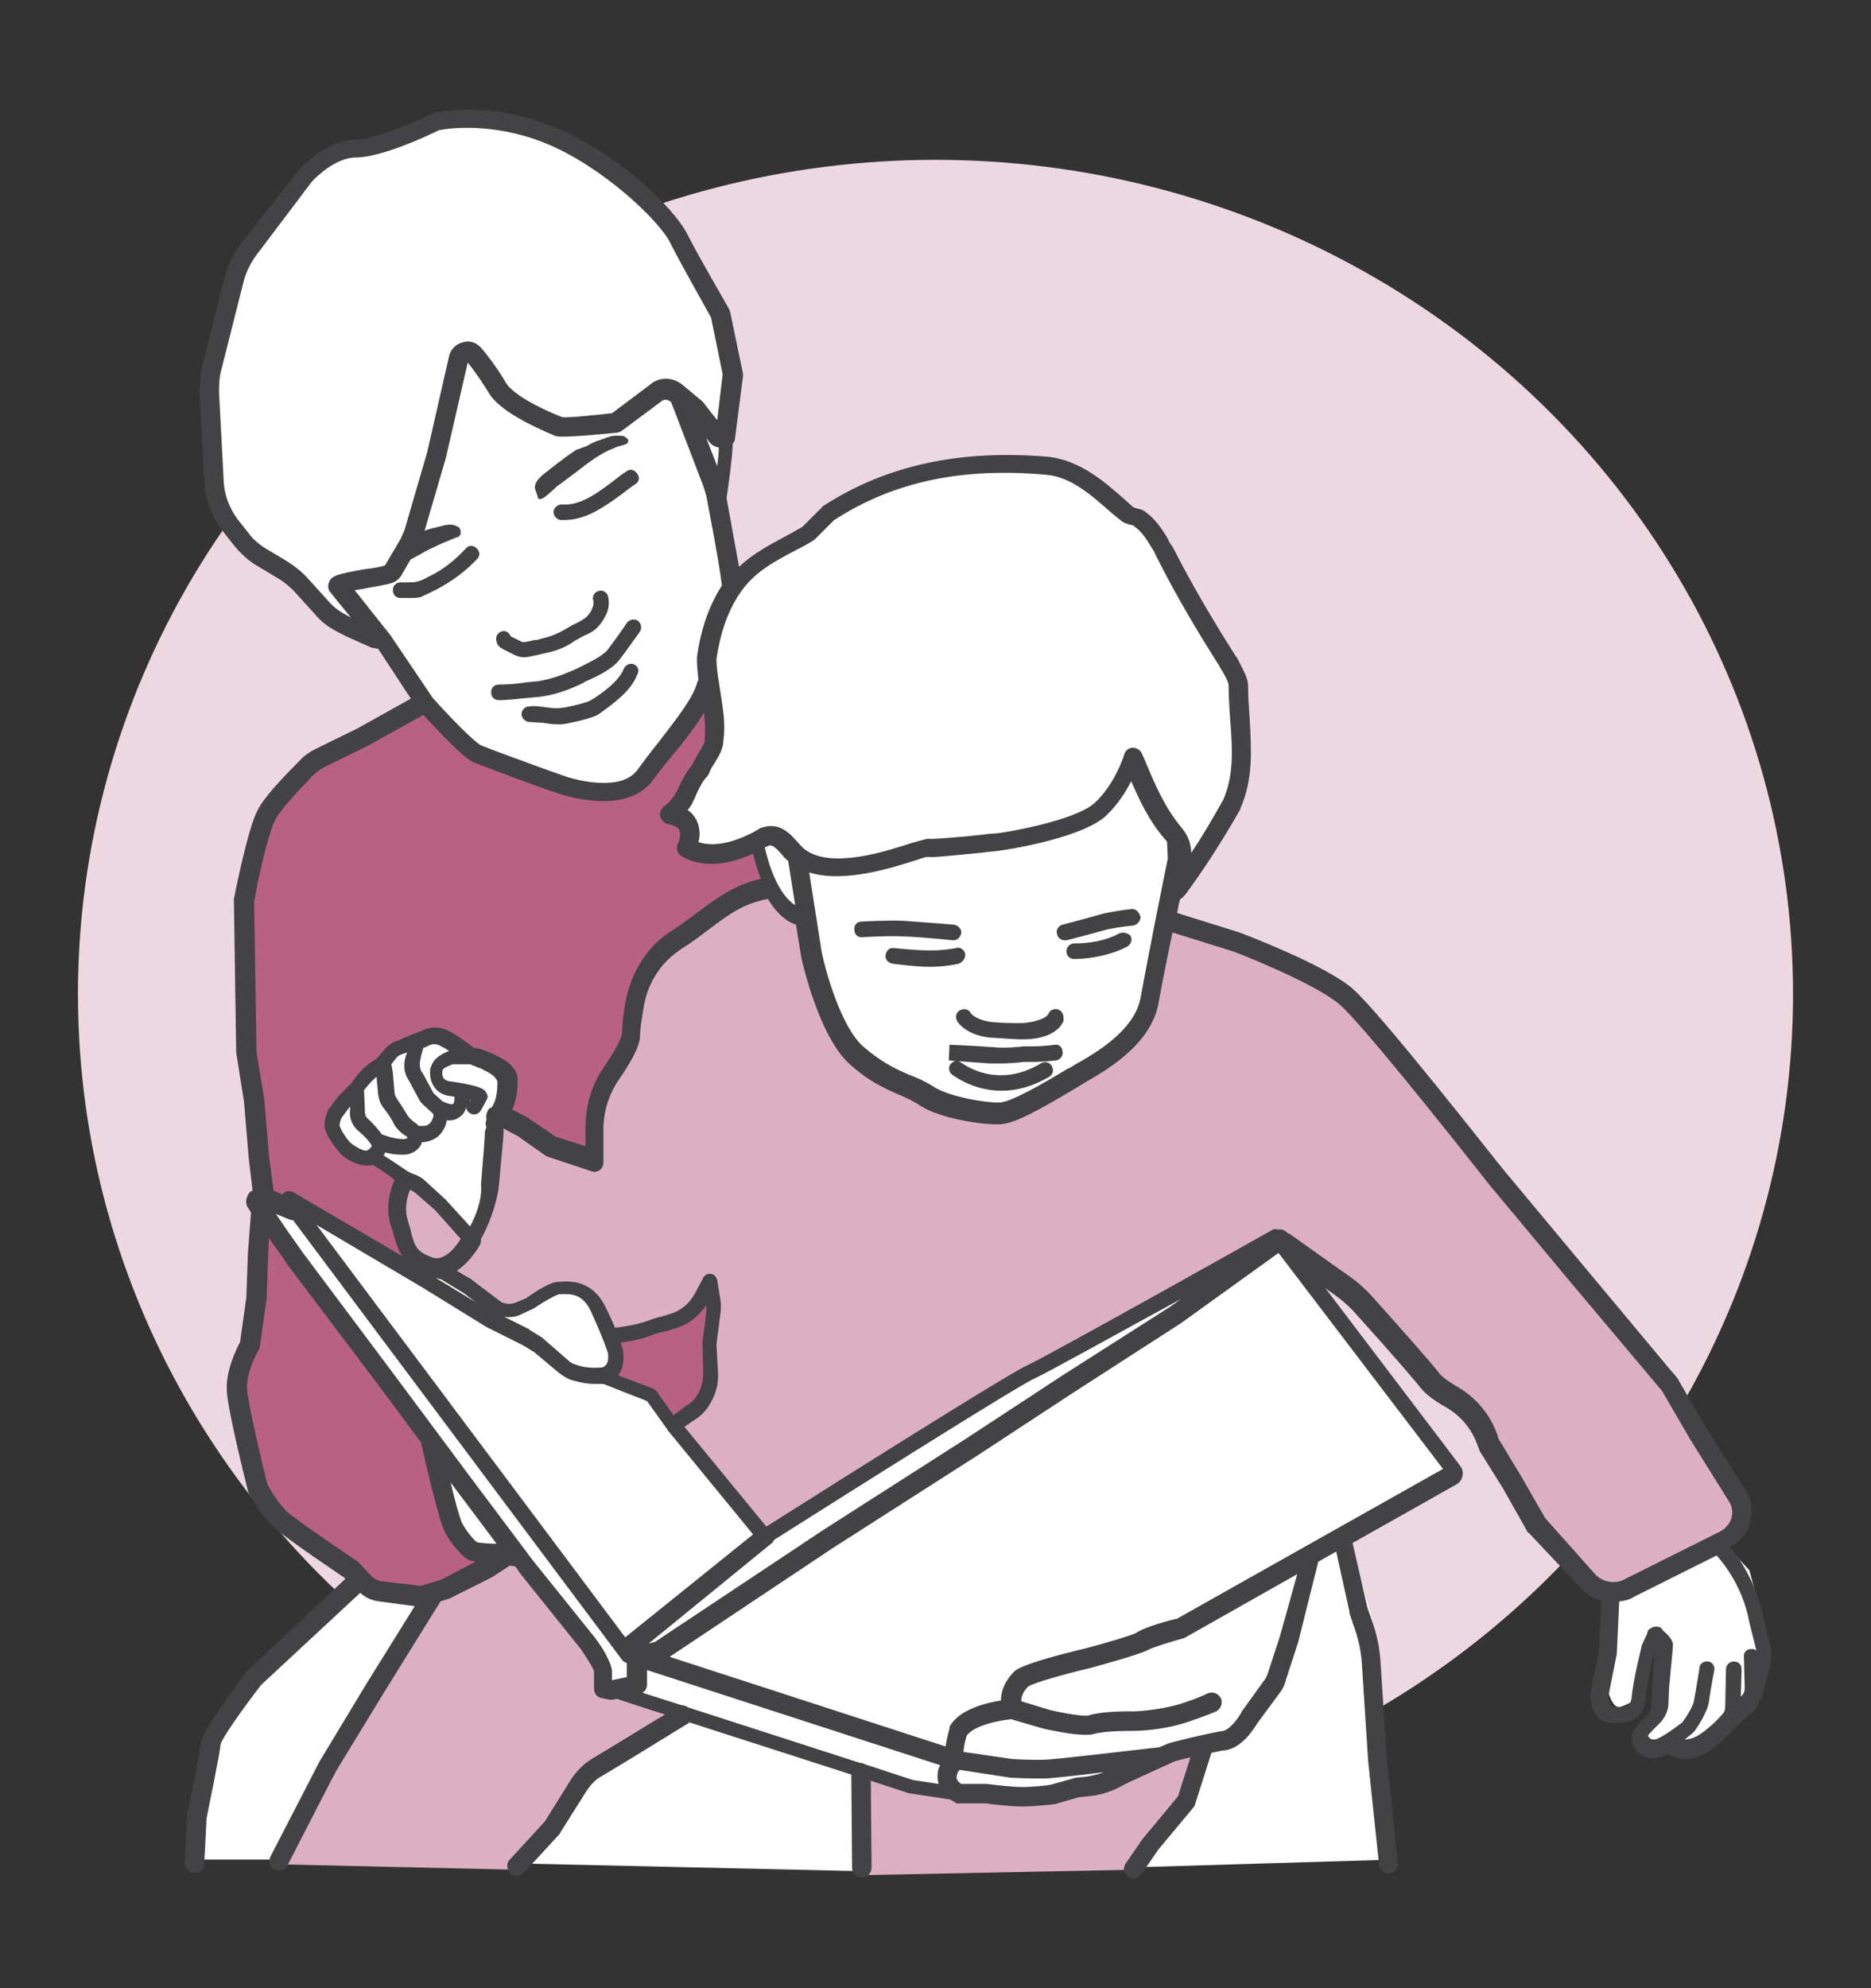
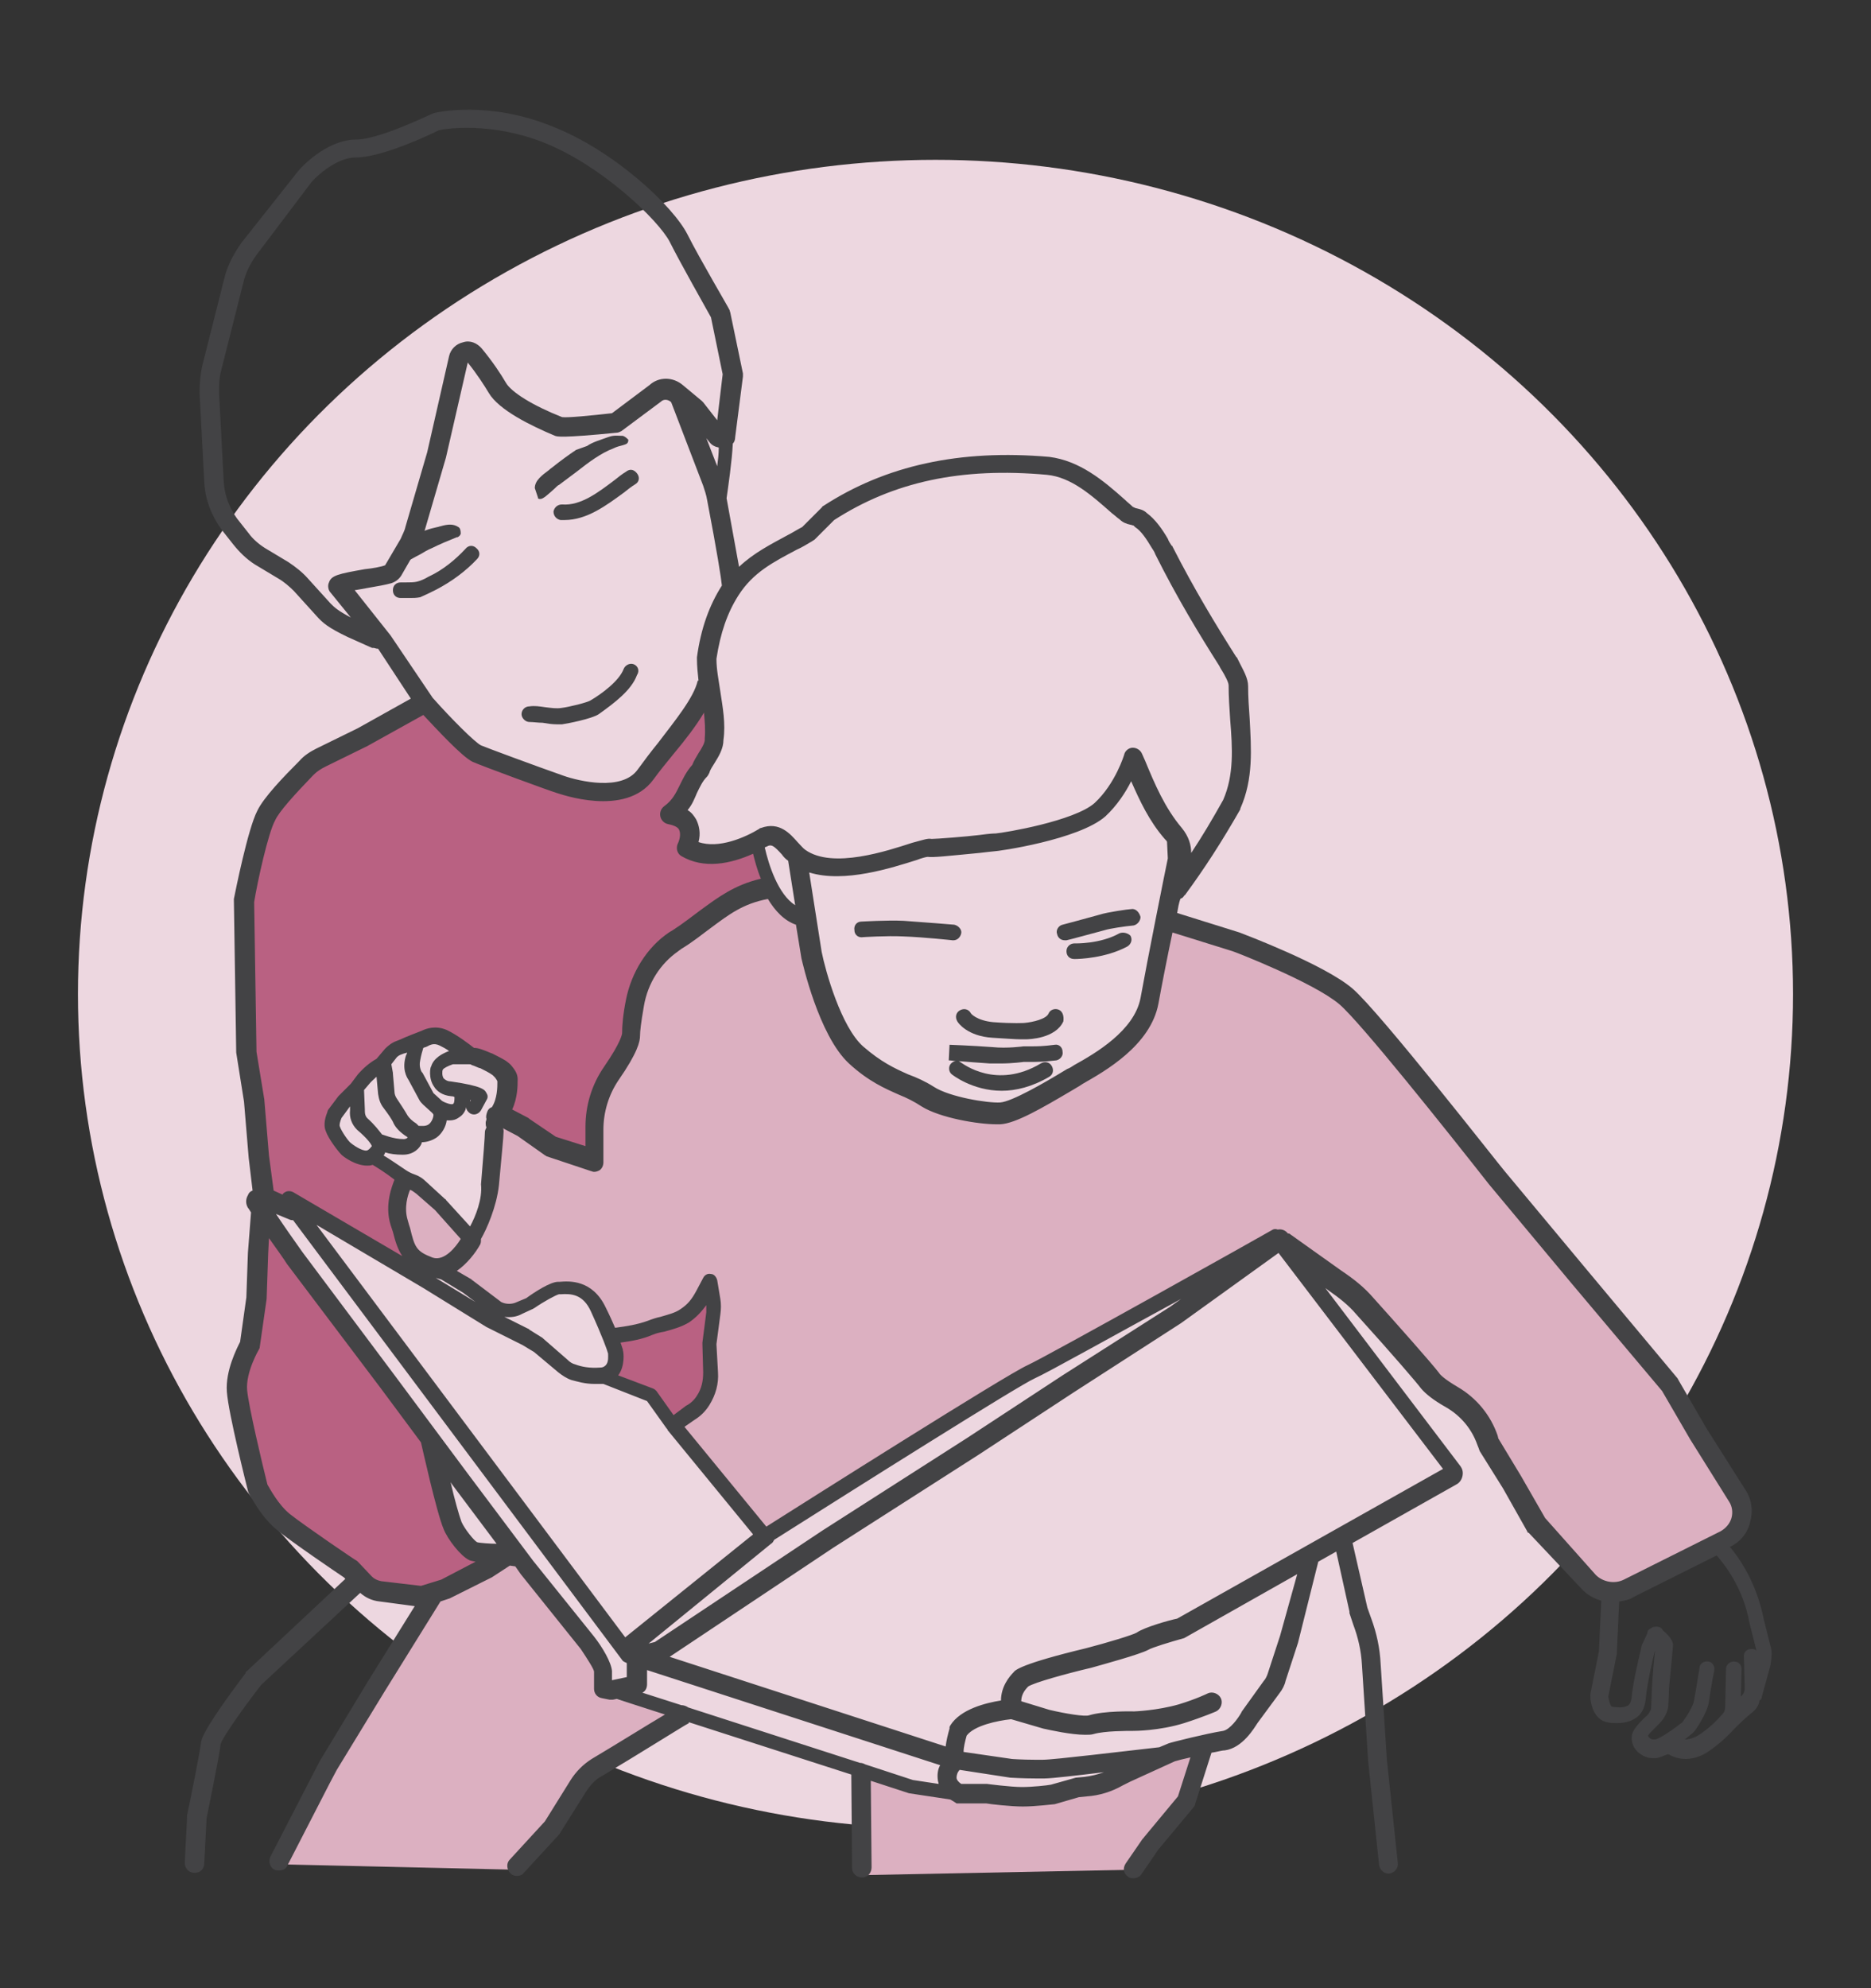
<svg xmlns="http://www.w3.org/2000/svg" version="1.1" x="0px" y="0px" width="240px" height="255px" viewBox="0 0 240 255" style="enable-background:new 0 0 240 255;" xml:space="preserve">
  <rect x="0" y="0" width="240" height="255" fill="#333333" stroke="none" />
  <style type="text/css">
	.st0{fill:#EDD7E0;}
	.st1{fill:#FFFFFF;}
	.st2{opacity:0.6;fill:#A6D0AB;}
	.st3{fill:#A73A64;}
	.st4{fill:#DCB0C1;}
	.st5{fill:#434345;}
	.st6{fill:none;stroke:#434345;stroke-width:2.314;stroke-linecap:round;stroke-linejoin:round;stroke-miterlimit:10;}
	.st7{fill:#B96182;}
	.st8{fill:#FFFFFF;stroke:#FFFFFF;stroke-width:1.176;stroke-miterlimit:10;}
	.st9{fill:#A73A64;stroke:#A73A64;stroke-width:1.176;stroke-linejoin:round;stroke-miterlimit:10;}
	.st10{fill:#434345;stroke:#434345;stroke-width:1.176;stroke-linejoin:round;stroke-miterlimit:10;}
	.st11{fill:#A73A64;stroke:#A73A64;stroke-width:1.176;stroke-miterlimit:10;}
	.st12{fill:#434345;stroke:#434345;stroke-width:1.176;stroke-miterlimit:10;}
	.st13{fill:#CA88A1;}
	.st14{fill:#5F9E6C;}
	.st15{fill:none;stroke:#434345;stroke-width:2.06;stroke-linecap:round;stroke-miterlimit:10;}
	.st16{fill:none;stroke:#434345;stroke-width:1.545;stroke-linecap:round;stroke-linejoin:round;stroke-miterlimit:10;}
	.st17{fill:none;stroke:#434345;stroke-width:2.06;stroke-linecap:round;stroke-linejoin:round;stroke-miterlimit:10;}
	.st18{fill:none;stroke:#434345;stroke-width:1.545;stroke-linecap:round;stroke-miterlimit:10;}
	.st19{fill:none;stroke:#434345;stroke-width:2.575;stroke-linecap:round;stroke-miterlimit:10;}
	.st20{fill:#434345;stroke:#434345;stroke-width:0.258;stroke-miterlimit:10;}
	.st21{fill:none;stroke:#434345;stroke-width:3;stroke-miterlimit:10;}
	.st22{fill:none;stroke:#434345;stroke-width:3;stroke-linecap:round;stroke-linejoin:round;stroke-miterlimit:10;}
	.st23{fill:none;stroke:#434345;stroke-width:2.418;stroke-linecap:round;stroke-linejoin:round;stroke-miterlimit:10;}
	.st24{fill:#BC7597;}
	.st25{clip-path:url(#SVGID_2_);fill:none;}
	.st26{clip-path:url(#SVGID_2_);fill:#FFFFFF;}
	.st27{clip-path:url(#SVGID_2_);}
	.st28{clip-path:url(#SVGID_2_);fill:#B96182;}
	
		.st29{clip-path:url(#SVGID_2_);fill:none;stroke:#434345;stroke-width:2.902;stroke-linecap:round;stroke-linejoin:round;stroke-miterlimit:10;}
	.st30{clip-path:url(#SVGID_2_);fill:none;stroke:#434345;stroke-width:1.524;stroke-miterlimit:10;}
	
		.st31{clip-path:url(#SVGID_2_);fill:none;stroke:#434345;stroke-width:1.935;stroke-linecap:round;stroke-linejoin:round;stroke-miterlimit:10;}
	.st32{clip-path:url(#SVGID_2_);fill:#434345;}
	.st33{clip-path:url(#SVGID_2_);fill:none;stroke:#434345;stroke-width:2.902;stroke-miterlimit:10;}
	
		.st34{clip-path:url(#SVGID_2_);fill:none;stroke:#434345;stroke-width:1.524;stroke-linecap:round;stroke-linejoin:round;stroke-miterlimit:10;}
	.st35{fill:none;stroke:#434345;stroke-width:2.742;stroke-linecap:round;stroke-linejoin:round;stroke-miterlimit:10;}
	.st36{fill:#414143;}
	.st37{fill:none;stroke:#434345;stroke-width:2;stroke-linecap:round;stroke-linejoin:round;stroke-miterlimit:10;}
	.st38{fill:none;stroke:#434345;stroke-width:2.5;stroke-linecap:round;stroke-linejoin:round;stroke-miterlimit:10;}
	.st39{fill:#434345;stroke:#434344;stroke-miterlimit:10;}
	.st40{fill:none;stroke:#434345;stroke-width:2.5;stroke-miterlimit:10;}
	.st41{fill:none;stroke:#434345;stroke-width:1.4;stroke-miterlimit:10;}
	.st42{fill:#434345;stroke:#434345;stroke-miterlimit:10;}
	.st43{fill:none;stroke:#434344;stroke-width:2.5;stroke-linecap:round;stroke-linejoin:round;stroke-miterlimit:10;}
	.st44{fill:#434344;stroke:#434344;stroke-width:2;stroke-linecap:round;stroke-linejoin:round;stroke-miterlimit:10;}
	.st45{fill:#434344;}
	.st46{fill:#434345;stroke:#434345;stroke-width:0.765;stroke-miterlimit:10;}
	.st47{fill:none;stroke:#434345;stroke-width:2;stroke-linecap:round;stroke-miterlimit:10;}
	.st48{fill:none;stroke:#434345;stroke-width:2.5;stroke-linecap:round;stroke-miterlimit:10;}
	.st49{fill:none;stroke:#434345;stroke-width:1.912;stroke-linecap:round;stroke-linejoin:round;stroke-miterlimit:10;}
	.st50{fill:none;stroke:#434345;stroke-width:3;stroke-linecap:round;stroke-miterlimit:10;}
	.st51{fill:#434345;stroke:#434345;stroke-width:0.765;stroke-linecap:round;stroke-linejoin:round;stroke-miterlimit:10;}
	.st52{clip-path:url(#SVGID_4_);fill:#EDD7E0;}
	.st53{clip-path:url(#SVGID_4_);fill:#FFFFFF;}
	.st54{clip-path:url(#SVGID_4_);fill:#A73A64;}
	.st55{clip-path:url(#SVGID_4_);fill:#B96182;}
	.st56{clip-path:url(#SVGID_4_);fill:#DCB0C1;}
	.st57{clip-path:url(#SVGID_4_);}
	.st58{fill:#4D4D4D;}
	.st59{clip-path:url(#SVGID_4_);fill:#4D4D4D;}
	
		.st60{clip-path:url(#SVGID_4_);fill:none;stroke:#4D4D4D;stroke-width:2.5;stroke-linecap:round;stroke-linejoin:round;stroke-miterlimit:10;}
	.st61{clip-path:url(#SVGID_6_);fill:#EDD7E0;}
	.st62{clip-path:url(#SVGID_6_);fill:#FFFFFF;}
	.st63{clip-path:url(#SVGID_6_);fill:#DCB0C1;}
	.st64{clip-path:url(#SVGID_6_);}
	.st65{fill:#8CC63F;}
	.st66{fill:none;stroke:#434345;stroke-width:1.129;stroke-linecap:round;stroke-linejoin:round;stroke-miterlimit:10;}
	.st67{fill:#434345;stroke:#434345;stroke-width:0.753;stroke-linecap:round;stroke-linejoin:round;stroke-miterlimit:10;}
	.st68{fill:#434345;stroke:#434345;stroke-width:2;stroke-linecap:round;stroke-linejoin:round;stroke-miterlimit:10;}
</style>
  <g id="Lager_1">
</g>
  <g id="Lager_3">
    <ellipse class="st0" cx="120" cy="127.5" rx="110" ry="107" />
  </g>
  <g id="Lager_4">
</g>
  <g id="Lager_2">
</g>
  <g id="Lager_6">
</g>
  <g id="Lager_7">
</g>
  <g id="Lager_8">
-     <path class="st1" d="M44.7,18.7l-4.8,3.1l-5.3,7.8l-3.6,4.1L27.5,48l0.2,10.2l0.5,5.6l4.6,5.8l4.1,2.9l4.8,5.6l6.5,3.4l4.8,6.1   l1.2,2.9l-13.6,6.5l-6.1,6.5l-2.9,9l0.2,9.2L32,133.3l1,6.5l0.8,14.1l-1.3,16.8l-1.3,4.5c0,0,0,5-0.2,5.5   c-0.2,0.5,2.3,10.2,2.3,10.2s3.1,3.9,4.5,4.8c1.5,1,8.1,6,8.1,6l-0.8,1.6L32,215.6l-4.7,7.1l-2.1,11.6v4.2h10.7l30.5,0.5l44.4,1   l34.7-0.5l33.3-1l-2.1-27.4c-0.1-1.1-0.3-2.2-0.6-3.2l-3.3-11.2l13.6-8.1l-21.8-29.4l10.5,7.3l9.9,11.3c0,0,4.4,1.6,5.7,4.5   c1.3,2.9,5.7,9.7,5.7,9.7l8.4,10.3l2.3,4.7l-1.3,7.4c0,0,0.5,5,2.1,4.5c1.6-0.5,2.9-1.6,2.9-2.1c0-0.5,1.3-7.4,1.3-7.4l1.6,2.3   l-0.3,7.1l-3.1,3.2l2.1,1.9l3.7-0.3l5.3-2.9l4.2-4.4l1.5-4.7l-2.7-10.2l-3.9-4.2l3.6-2.7l-1.6-5l-8.2-13.9l-26-30.8l-14.5-17.8   c0,0-20.4-8.7-24.4-9l3.2-5.7l6.6-10.8V86.3l-11.1-18.7l-3.4-1.9l-6.6-5.8c0,0-6.3-1.6-8.1-1.1c-1.8,0.5-15.5,3.1-15.5,3.1   l-8.6,4.2l-3.7,3.1l-7.3,4.7L93.1,64l1.6-17.6l-2.4-6.5l-5.8-11.8c0,0-14.2-15.2-29.9-13.2l-7.4,3.1L44.7,18.7z" />
-   </g>
+     </g>
  <g id="Lager_5">
    <path class="st7" d="M54.5,90.2l-12.9,6.8l-5,3.9l-3.7,6l-1.3,7.6l-0.6,7.9l0.8,13.7l2.1,17.4h2.4L53,162c0,0-3.9-5.7-1.8-10.5   l-2.1-1.9c0,0-1.5-0.6-1.9-0.6c-0.5,0-3.6-1.5-3.6-1.5l-1.6-3.6l3.2-4.5l5.7-5.5l5.2-1.9l3.7,1.9l1,1.3L65,137l0.6,4l-1,2.6   l5.3,2.6l6.3,2.1c0,0-1.3-8.9,3.9-14.2c0,0-0.3-8.2,3.1-11s11.3-7.8,11.3-7.8l4-1.8l-1.6-5.2l-6.5,1l-2.4-0.8l0.2-2.4l-2.4-1.8   l3.6-5.7l2.7-4l-1.5-5.8l-8.2,10.8l-4.8,1.5l-10-2.4l-8.4-3.9L54.5,90.2z" />
    <path class="st4" d="M98.5,113.6l-8.4,4.5l-7.1,5.5l-1.6,5.8l-0.5,3.6l-2.9,4.2l-1.5,5.2l-0.3,6l-6.3-2.1l-5.3-2.6l-0.8,6.1l-3.1,9   l-6-6.3l-2.9-0.8c0,0-1.1,4.4-0.8,4.8c0.3,0.5,3.4,5.5,3.4,5.5l5,2.4l5.8,3.9l7.4-3.4c0,0,4,2.1,4.4,2.6c0.3,0.5,1.5,3.1,1.5,3.1   l7.1-1.1l3.9-2.4l1.5-2.6l0.5,5.8l-0.5,6.9c0,0-2.3,4.5-4,5l11.1,14.5L164,158l6,4.2l10.7,10.7l4.5,5.3c0,0,4.5,2.3,5.3,4.8   s4.7,8.7,4.7,8.7l3.7,5.2l5.7,6.3c0,0,2.4,0.6,4.7-0.3s12.8-6,12.8-6s2.1-5.5,1-6.6s-10-15-10-15l-27-32.5l-13.7-16.2l-22-8.6   l-2.9,10.7l-3.7,5.3c0,0-10.2,6.3-12.6,7.8s-5.2,0.6-5.2,0.6l-7.8-2.3c0,0-9.2-6.3-10.7-8.2c-0.3-0.4-4-13.7-4-13.7L98.5,113.6z" />
    <path class="st7" d="M79,171.2c0,0.5,0.6,4.2,0,5.2l5.3,3.4l2.6,3.2l3.9-4l0.8-12l-1.1-1.6l-1.8,2.9L79,171.2z" />
    <path class="st7" d="M33.8,156.7L31.8,173l-1.3,3.4l0.5,6l2.1,8.4c0,0,2.7,4.7,5,5.5c2.3,0.8,7.1,4.8,7.1,4.8l2.1,2.1l8.2,1   l9.5-4.8l-5.8-1.1l-4-12.8L33.8,156.7z" />
    <path class="st4" d="M55.6,204.2c-1,0.5-12,19.4-12,19.4l-8.5,15.5l30.8,0.7l4.6-5.3l3.9-7l12.4-7.5l-10.2-2.7l0.7-2.9l-12.2-15   L55.6,204.2z" />
    <polygon class="st4" points="110,227.2 110.7,240.5 145.6,239.8 152.2,231.1 153.9,223.8 147.8,225.3 141.3,229.6 138.1,229.4    132.8,230.6 122.9,230.4 113.4,228.7  " />
  </g>
  <g id="Lager_9">
    <g>
      <path class="st5" d="M79.9,55.9c-0.5,0-1.1-0.1-1.7,0.1l-0.3,0.1c-0.8,0.3-1.9,0.6-2.6,1.1l-1.4,0.5l0,0c-0.9,0.6-2,1.4-3,2.2    c-0.1,0.1-0.3,0.2-0.5,0.4c-0.8,0.6-1.8,1.3-1.8,2.3l0.4,1.2l0,0.1c0.1,0.1,0.2,0.1,0.3,0.1c0,0,0,0,0,0c0.4,0,1-0.6,1.8-1.3    c0.2-0.2,0.5-0.5,0.6-0.5c0.8-0.6,1.6-1.2,2.4-1.8c1.4-1.1,3-2.3,4.6-2.9c0.4-0.2,0.8-0.3,1.2-0.4l0.3-0.1    c0.3-0.1,0.4-0.3,0.4-0.6C80.4,56.2,80.2,56,79.9,55.9z" />
      <path class="st5" d="M58.8,67.6c-0.6-0.4-1.3-0.4-2.3-0.1c-0.1,0-0.3,0.1-0.4,0.1c-0.9,0.2-2.1,0.5-2.8,1.2l-2.6,3.9l0.7-0.3    c0.9-0.4,1.7-0.9,2.5-1.3c0.5-0.3,1-0.6,1.5-0.8c1-0.5,2.2-1,3.2-1.4l0.1,0c0.2-0.1,0.4-0.3,0.4-0.5C59.1,68,59,67.7,58.8,67.6z" />
    </g>
    <g>
      <path class="st5" d="M115.8,120.1c2.8,0.1,6.4,0.5,6.4,0.5c0,0,0.1,0,0.1,0c0.5,0,0.9-0.4,1-0.9c0.1-0.5-0.4-1-0.9-1.1    c0,0-3.6-0.3-6.5-0.5c-2.1-0.1-5.3,0.1-5.4,0.1c-0.6,0-1,0.5-0.9,1.1c0,0.6,0.5,1,1.1,0.9C110.6,120.2,113.8,120,115.8,120.1z" />
-       <path class="st5" d="M123.8,122.3c-0.1-0.5-0.7-0.9-1.2-0.7c0,0-1.4,0.3-3.2,0.3c-2.1,0-4.6-0.3-4.7-0.3c-0.6-0.1-1,0.3-1.1,0.9    c-0.1,0.5,0.3,1,0.9,1.1c0.1,0,2.7,0.4,4.9,0.4c2,0,3.6-0.4,3.6-0.4C123.6,123.3,123.9,122.8,123.8,122.3z" />
      <path class="st5" d="M143.6,119.7c-2.5,1.4-5.7,1.3-5.8,1.3c-0.5,0-1,0.4-1,1c0,0.6,0.4,1,1,1c0,0,0,0,0.1,0    c0.5,0,3.9-0.1,6.7-1.6c0.5-0.3,0.7-0.9,0.4-1.4C144.7,119.7,144.1,119.5,143.6,119.7z" />
      <path class="st5" d="M145.1,116.6c-0.3,0-3.1,0.4-4,0.7c-1.4,0.4-4.8,1.3-4.8,1.3c-0.5,0.1-0.9,0.7-0.7,1.2c0.1,0.5,0.5,0.8,1,0.8    c0.1,0,0.2,0,0.2,0c0.1,0,3.4-0.9,4.9-1.3c0.6-0.2,2.6-0.5,3.7-0.6c0.5-0.1,0.9-0.6,0.9-1.1C146.1,116.9,145.6,116.5,145.1,116.6z    " />
      <path class="st5" d="M135.8,129.5c-0.5-0.2-1.1,0-1.3,0.5c-0.3,0.7-2,1.1-3.1,1.2c0,0-1.4,0.1-4-0.1c-2.1-0.2-2.9-1.1-2.9-1.2    c-0.3-0.5-0.9-0.6-1.4-0.3c-0.5,0.3-0.6,0.9-0.3,1.4c0.1,0.2,1.3,1.9,4.5,2.1c1.7,0.1,2.9,0.2,3.6,0.2c0.4,0,0.7,0,0.7,0    c0.4,0,3.8-0.1,4.8-2.3C136.5,130.3,136.3,129.7,135.8,129.5z" />
      <path class="st5" d="M135.3,134c-1.5,0.2-2.3,0.2-2.9,0.2c-0.4,0-0.7,0-1.1,0c0,0-2.1,0.3-4,0.1c-2.7-0.2-5.5-0.3-5.5-0.3l-0.1,2    c0,0,0.3,0,0.9,0.1c-0.2,0-0.4,0.1-0.6,0.3c-0.4,0.4-0.3,1.1,0.1,1.4c0,0,2.6,2.1,6.4,2.1c1.8,0,3.9-0.5,6.1-1.8    c0.5-0.3,0.6-0.9,0.3-1.4c-0.3-0.5-0.9-0.6-1.4-0.3c-5.7,3.4-10,0-10.2-0.1c-0.1-0.1-0.2-0.1-0.3-0.2c1.1,0.1,2.6,0.2,4,0.3    c0.4,0,0.8,0,1.3,0c1.6,0,3-0.2,3-0.2c0.3,0,0.6,0,0.9,0c0.7,0,1.6,0,3.3-0.2c0.5-0.1,0.9-0.6,0.8-1.1    C136.3,134.3,135.8,133.9,135.3,134z" />
      <path class="st5" d="M227.1,211.1l-0.9-3.6c-0.9-4.5-3.1-7.7-4.3-9.1l0,0c1.3-0.6,2.3-1.8,2.6-3.2c0.4-1.4,0.2-2.9-0.6-4.1l-5-7.9    l-3.6-6.2c0-0.1-0.1-0.1-0.1-0.2l-11.7-14l-10.5-12.6c-0.7-0.8-16-20.4-19.5-23.4c-3.6-3.1-14-7-14.5-7.2l-8-2.5    c0.1-0.6,0.2-1.2,0.4-1.8c0.1-0.1,0.3-0.1,0.4-0.3c0,0,0,0,0,0c0,0,0,0,0,0c0,0,0.1-0.1,0.1-0.1c0,0,0-0.1,0.1-0.1    c2.5-3.4,4.7-6.8,7.1-11c0,0,0-0.1,0-0.1c1.7-3.8,1.4-7.7,1.2-11.5c-0.1-1.4-0.2-2.8-0.2-4.2c0-1-0.6-2-1.1-3    c-0.1-0.2-0.2-0.4-0.3-0.6c0,0,0-0.1-0.1-0.1c-2.6-4.1-5.4-8.7-8.2-14.2c0,0,0-0.1-0.1-0.1c-0.2-0.3-0.4-0.6-0.5-0.9    c-0.7-1.2-1.6-2.5-2.7-3.3c-0.4-0.4-0.9-0.5-1.3-0.6c-0.1,0-0.3-0.1-0.5-0.2c-0.3-0.3-0.7-0.6-1-0.9c-2.8-2.5-5.8-5-9.7-5.5    c-11.5-1-21,1.1-29,6.3c-0.1,0-0.1,0.1-0.2,0.2l-2.5,2.5c-0.6,0.3-1.2,0.7-1.8,1c-2.2,1.2-4.4,2.3-6.3,4.1    c-0.3-1.7-0.8-4.4-1.6-8.8c0.2-1.4,0.7-4.8,0.8-7c0.2-0.2,0.3-0.5,0.3-0.8l1-7.8c0-0.1,0-0.3,0-0.4l-1.6-7.7    c0-0.1-0.1-0.3-0.1-0.4c0-0.1-3.9-6.7-5.4-9.7c-1.8-3.6-9.4-10.8-17.4-13.9c-8.1-3.3-14.8-1.8-15.1-1.7c-0.1,0-0.2,0.1-0.3,0.1    c-1.9,0.9-7.2,3.3-9.7,3.3c-3.9,0-7.3,3.8-7.5,4.1L31,31.1c-1,1.4-1.8,2.9-2.2,4.5L26,46.7c-0.3,1.2-0.4,2.5-0.4,3.7l0.6,11.4    c0.1,2.2,0.9,4.3,2.2,6.1l1.5,1.9c0.8,1,1.7,1.9,2.8,2.6l3,1.8c0.7,0.4,1.4,1,2,1.6l2.9,3.2c0.8,0.9,1.5,1.5,4,2.7l2.9,1.3    c0.1,0,0.2,0.1,0.2,0.1l0.2,0c0.2,0,0.3,0.1,0.5,0.1c0,0,0,0,0.1,0l4.2,6.4l-6.8,3.8L40.6,96c-0.8,0.4-1.6,0.9-2.2,1.6    c-2,2-4.6,4.7-5.4,6.4c-1.2,2.3-2.8,10.3-3,11.3l0,0.1l0.3,19.6l1,6.3l0.6,7.2l0.5,4.2c-0.3,0.1-0.5,0.3-0.6,0.6    c-0.3,0.5-0.3,1.1,0,1.6c0.1,0.1,0.2,0.3,0.4,0.6l0,0l-0.4,5.2l-0.2,5.7l-0.8,5.7c-0.4,0.8-1.9,3.7-1.7,6.4    c0.2,2.8,2.6,12.3,2.7,12.7l0.1,0.3c0.1,0.1,1.5,3,3.6,4.7c1.8,1.5,7.7,5.5,8.6,6.1l0.2,0.2l-12.7,11.9c-0.1,0-0.1,0.1-0.1,0.2    c-2.5,3.3-5.5,7.5-5.7,8.8c-0.1,1-1.3,7.1-1.8,9.4c0,0.1,0,0.1,0,0.2l-0.3,5.9c0,0.7,0.5,1.3,1.2,1.3c0,0,0,0,0.1,0    c0.7,0,1.2-0.5,1.2-1.2l0.3-5.8c0.2-1,1.7-8.3,1.8-9.5c0.2-0.8,2.8-4.5,5.2-7.6l12.7-11.8c0.7,0.6,1.5,1,2.5,1.1l4.5,0.6l-6.1,9.8    l-6.1,10.1l-6.3,12.2c-0.3,0.6-0.1,1.4,0.5,1.7c0.2,0.1,0.4,0.1,0.6,0.1c0.5,0,0.9-0.2,1.1-0.7l5.4-10.5l0.9-1.7l6.1-10l7.2-11.6    l1.2-0.4l5.4-2.7l2.3-1.5l0.7,0.1l0.7,1l7.7,9.6c0.8,1.2,1.7,2.6,1.7,2.9c0,0.8,0,2.2,0,2.2c0,0.6,0.4,1.1,1,1.2l1,0.2    c0.1,0,0.1,0,0.2,0c0.1,0,0.2,0,0.2,0l0.5-0.1l6.2,2c-2.2,1.3-6.2,3.8-9.4,5.7c-1.1,0.7-2,1.6-2.7,2.7l-3.3,5.3l-4.5,4.9    c-0.5,0.5-0.4,1.3,0.1,1.8c0.2,0.2,0.5,0.3,0.8,0.3c0.3,0,0.7-0.1,0.9-0.4l4.6-5c0-0.1,0.1-0.1,0.1-0.2l3.4-5.4    c0.5-0.7,1.1-1.4,1.9-1.8c4.7-2.8,10.9-6.7,11-6.7c0.1,0,0.1-0.1,0.2-0.2l20.8,6.7l0.1,12c0,0.7,0.6,1.2,1.3,1.2c0,0,0,0,0,0    c0.7,0,1.2-0.6,1.2-1.3l-0.1-11.1l4.9,1.6l5.3,0.8c0.2,0.1,0.3,0.2,0.5,0.3l0.3,0.2h3.8c0.5,0.1,3.2,0.4,4.7,0.4    c1.6,0,4-0.3,4.1-0.3l3.1-0.9l1-0.1c1.6-0.1,3.2-0.6,4.6-1.4l1-0.5l5.7-2.6c0.3-0.1,1.1-0.3,2-0.5l-1.6,5l-4.4,5.3    c0,0,0,0.1-0.1,0.1l-2.2,3.2c-0.4,0.6-0.3,1.3,0.3,1.7c0.2,0.2,0.5,0.2,0.7,0.2c0.4,0,0.8-0.2,1-0.5l2.2-3.2l4.5-5.4    c0.1-0.1,0.2-0.3,0.2-0.4l2.1-6.6c0.7-0.1,1.3-0.3,1.7-0.3c2.3-0.3,3.8-2.9,4.2-3.5l2.8-3.8c0.4-0.5,0.7-1.1,0.8-1.6l1.6-4.9    l2.6-10.4l2.3-1.3l1.7,7.7c0,0.1,0,0.1,0,0.2l0.5,1.5c0.6,1.6,1,3.3,1.1,5.1l0.8,12.4l1.4,13.3c0.1,0.6,0.6,1.1,1.2,1.1    c0,0,0.1,0,0.1,0c0.7-0.1,1.2-0.7,1.1-1.4l-1.4-13.2l-0.8-12.3c-0.1-2-0.5-3.9-1.2-5.8l-0.5-1.4l-1.9-8.3l13.3-7.5    c0.4-0.2,0.7-0.6,0.8-1.1s0-0.9-0.3-1.3l-17.3-22.8l0.4,0.3c1.3,0.9,2.6,1.9,3.6,3.1c4.7,5.2,7.7,8.7,8.3,9.5    c0.6,0.7,1.6,1.5,3.2,2.4c1.9,1.1,3.3,2.8,4,4.8l0.2,0.5c0,0.1,0.1,0.2,0.1,0.3l3,4.8l3.1,5.5c0,0.1,0.1,0.2,0.2,0.2l6.7,7.1    c0.7,0.8,1.6,1.3,2.6,1.6l-0.3,6.5l-1.1,5.5c0,0.1,0,0.1,0,0.2c0,1.1,0.5,3.1,2.2,3.4c0.4,0.1,0.8,0.1,1.2,0.1    c1,0,1.8-0.2,2.5-0.7c0.7-0.5,1.1-1.3,1.2-2.4c0.2-2.1,1-5.6,1.2-6.2l0,0c-0.1,0.9-0.3,2.9-0.4,4.8l-0.1,2.5    c0,0.3-0.2,0.6-0.4,0.9c-2,1.8-2.1,2.5-2.1,3c0,0.7,0.3,1.4,0.9,1.9c0.5,0.4,1.1,0.7,1.8,0.7c0.2,0,0.3,0,0.5,0    c0.4-0.1,0.9-0.3,1.4-0.5c0,0,0,0,0.1,0c0.1,0,0.9,0.6,2.2,0.6c0.8,0,1.7-0.2,2.7-0.8c1.4-0.9,2.7-2.1,3.5-3c0,0,0,0,0,0    c0.6-0.6,1.4-1.4,2.4-2.2c0.5-0.4,0.8-0.9,0.9-1.5c0.2-0.1,0.3-0.3,0.3-0.5l1.1-4C227.3,212.4,227.3,211.7,227.1,211.1z     M98.1,108.7c0.1-0.1,0.3-0.1,0.4-0.2c0.5-0.2,0.8,0,1.8,1.1c0.2,0.3,0.5,0.6,0.8,0.8l0.9,5.7C99.8,114.7,98.6,110.9,98.1,108.7z     M149.7,108l0.1,2.1c-0.3,1.4-2.6,12.9-3.5,17.9c-0.8,4.2-5.8,7.1-8.5,8.6c-0.3,0.2-0.6,0.4-0.9,0.5l-0.5,0.3    c-2.3,1.4-6.6,3.9-8.1,4c-1.6,0.1-6.5-0.7-8.5-2c-1.1-0.7-2.2-1.2-3.3-1.6c-1.8-0.8-3.5-1.6-5.8-3.6c-2.8-2.5-4.8-9.6-5.3-12.1    l-1.6-10.2c4.5,1.4,10.6-0.6,13.8-1.6c0.5-0.2,1.2-0.4,1.4-0.4c0.7,0.1,2.4-0.1,6.6-0.5c0.9-0.1,1.7-0.2,1.8-0.2    c0.6,0,11-1.5,14.4-4.5c1.5-1.4,2.6-3.1,3.3-4.5c1.1,2.5,2.3,5.1,4.3,7.4C149.6,107.8,149.7,107.9,149.7,108z M102.2,70.5    c0.7-0.3,1.3-0.7,2-1.1c0.1-0.1,0.2-0.1,0.3-0.2l2.5-2.5c7.6-4.9,16.3-6.8,27.3-5.8c3.1,0.3,5.7,2.6,8.3,4.9    c0.4,0.3,0.7,0.6,1,0.8c0.4,0.4,0.9,0.6,1.4,0.7c0.1,0,0.3,0.1,0.4,0.1c0.1,0.1,0.1,0.1,0.2,0.2c0.8,0.5,1.5,1.6,2.1,2.6    c0.2,0.3,0.4,0.6,0.5,0.9c2.8,5.6,5.6,10.2,8.2,14.3c0.1,0.2,0.2,0.4,0.4,0.7c0.3,0.5,0.8,1.4,0.8,1.8c0,1.5,0.1,2.9,0.2,4.4    c0.3,3.7,0.5,7.1-0.9,10.3c-1.4,2.5-2.7,4.7-4.1,6.8c0-1-0.3-2.1-1.2-3.2c-2.2-2.6-3.5-5.7-4.7-8.6l-0.4-0.9    c-0.2-0.5-0.7-0.8-1.2-0.8c-0.5,0-1,0.4-1.1,0.9c0,0-1.1,3.7-3.8,6.2c-2.6,2.3-11.5,3.8-12.7,3.9c-0.2,0-0.6,0-2.1,0.2    c-1.6,0.2-5.5,0.5-6.1,0.5c-0.5-0.1-1,0.1-2.5,0.5c-3.1,1-10.2,3.4-13.7,0.9c-0.3-0.2-0.6-0.6-1-1c-0.9-1-2.3-2.7-4.7-1.8    c-0.1,0-0.1,0-0.2,0.1c-1.8,1.1-5.2,2.6-7.8,1.7c0.3-1.1,0.1-2.1-0.3-2.9c-0.3-0.5-0.6-0.9-1.1-1.2c0.6-0.7,0.9-1.5,1.2-2.2    c0.4-0.8,0.7-1.5,1.3-2.1c0.1-0.1,0.2-0.3,0.3-0.5c0.1-0.4,0.4-0.8,0.7-1.3c0.5-0.8,1.1-1.8,1.1-2.9c0.3-2.1-0.1-4.2-0.4-6.2    c-0.2-1.4-0.5-2.8-0.5-4.2c0.5-3.3,1.4-5.9,2.8-8.1C96.6,73.4,99.2,72.1,102.2,70.5z M92.2,57.4c0,0.8-0.1,1.6-0.2,2.4l-1.4-3.6    l0.4,0.5C91.3,57.1,91.7,57.3,92.2,57.4z M42.4,77.4l-2.9-3.2c-0.7-0.8-1.6-1.5-2.5-2.1l-3-1.8c-0.8-0.5-1.6-1.2-2.1-1.9l-1.5-1.9    c-1-1.4-1.6-3-1.7-4.7l-0.6-11.4c0-1,0-2,0.3-3l2.8-11.1c0.3-1.3,0.9-2.5,1.7-3.6l7.1-9.4c0.8-0.9,3.3-3.1,5.6-3.1    c3.4,0,9.5-2.9,10.7-3.5c0.9-0.2,6.7-1.1,13.5,1.6c7.5,3,14.7,10,16.1,12.7c1.4,2.8,4.7,8.6,5.3,9.7l1.5,7.3L92,53.9l-1.8-2.3    c-0.1-0.1-0.1-0.1-0.2-0.2l-2.4-2c-1.3-1.1-3.1-1.1-4.3,0L78.5,53c-2.7,0.3-5.7,0.6-6.4,0.5c-3.8-1.5-6.5-3.2-7.2-4.4    c-0.7-1.2-1.7-2.7-3.1-4.4c-0.6-0.7-1.5-1.1-2.4-0.8c-0.9,0.2-1.6,0.9-1.8,1.8l-2.8,12.3L52,67.6c-0.1,0.5-0.4,1-0.6,1.5l-2,3.4    c-0.5,0.2-1.6,0.4-2.6,0.5c-3.4,0.6-4.3,0.8-4.6,1.7c-0.2,0.4-0.1,1,0.2,1.3l2.6,3.2C43.3,78.3,42.9,77.9,42.4,77.4z M45.5,75.7    c0.6-0.1,1.2-0.2,1.7-0.3c1.2-0.2,2.3-0.4,3-0.6c0.6-0.2,1.1-0.6,1.4-1.2l1.9-3.3c0.4-0.6,0.7-1.3,0.9-2l2.8-9.6L60,46.5    c1.2,1.5,2.1,2.9,2.7,3.9c1.3,2.2,5.4,4.2,8.5,5.5c0.3,0.1,0.8,0.3,7.9-0.4c0.2,0,0.4-0.1,0.6-0.2l5.1-3.8c0.3-0.3,0.8-0.3,1.2,0    l0.1,0.1l4.1,10.7c0.2,0.6,0.4,1.2,0.5,1.8c1.3,6.8,1.8,10,1.9,11c0,0,0,0,0,0c-1.6,2.5-2.7,5.5-3.2,9.2c0,0.1,0,0.1,0,0.2    c0,0.9,0.1,1.9,0.2,2.8l-0.1,0c-0.5,2.2-2.9,5.1-5.1,8c-0.9,1.1-1.8,2.3-2.6,3.4c-2,2.8-7.5,1.5-9.5,0.8    c-3.7-1.3-9.9-3.6-10.6-3.9c-0.8-0.4-3.8-3.4-6.2-6.1l-5.4-8L45.5,75.7z M35.3,105.2c0.5-1.1,2.4-3.2,4.9-5.8    c0.5-0.5,1-0.8,1.6-1.1l5.3-2.6l7.2-4c1.6,1.7,4.9,5.3,6.3,6c1.1,0.5,9.8,3.7,10.8,4c0.4,0.1,8.8,3.2,12.4-1.7    c0.8-1.1,1.7-2.2,2.6-3.3c1.5-1.8,2.9-3.6,3.9-5.3c0.1,1.1,0.2,2.2,0.1,3.3c0,0.1,0,0.1,0,0.2c0,0.4-0.4,1.1-0.8,1.7    c-0.3,0.5-0.6,1-0.8,1.5c-0.8,0.9-1.2,1.8-1.6,2.6c-0.5,1-0.9,1.9-2,2.7c-0.4,0.3-0.6,0.8-0.5,1.3s0.5,0.9,1,1    c0.5,0.1,1.2,0.3,1.4,0.7c0.2,0.4,0.2,1.1-0.2,1.9c-0.2,0.6,0,1.2,0.5,1.5c2.9,1.7,6.3,1,9.2-0.3c0.2,0.8,0.5,2,1,3.2    c-3.4,0.8-5.5,2.4-7.7,4c-1.1,0.8-2.2,1.7-3.6,2.6c-0.2,0.1-0.3,0.2-0.5,0.3c-2.8,1.9-4.8,5.1-5.5,8.6c-0.4,2-0.5,3.4-0.5,4.3    c0,0.1-0.1,1.1-2.3,4.3c-1.6,2.3-2.4,5-2.4,7.7l0,2.5l-3.8-1.2l-3.4-2.3c0,0-0.1-0.1-0.1-0.1l-2.1-1.1c0.7-1.5,0.7-3.1,0.7-3.8    l0-0.1c0-0.5-0.2-1-0.7-1.6c-0.2-0.3-0.6-0.6-0.9-0.8c-0.5-0.3-1.1-0.6-1.7-0.9c-0.1,0-0.2-0.1-1.3-0.5c-0.3-0.1-0.6-0.2-1-0.2h0    c-0.5-0.4-2.2-1.7-3.5-2.3c-1.4-0.6-2.6-0.2-3.2,0.1c-0.5,0.2-2.1,0.8-2.7,1.1c-0.2,0.1-0.3,0.1-0.5,0.2c-0.6,0.2-1.1,0.6-1.5,1    l-1.1,1.3c-0.9,0.5-1.7,1.2-2.4,2l-0.9,1.2l-1.5,1.5c0,0-0.1,0.1-0.1,0.1l-1.2,1.6c-0.1,0.1-0.2,0.3-0.2,0.4    c-0.2,0.5-0.6,1.6-0.2,2.5c0.3,0.9,1.5,2.5,2,3c0.3,0.3,1.8,1.4,3.3,1.4c0.2,0,0.4,0,0.7-0.1c0.5,0.3,1.5,0.9,2.8,1.9    c-0.3,0.8-1.3,3.2-0.5,5.8c0.1,0.3,0.2,0.6,0.3,0.9c0.3,1.2,0.6,2.2,1.2,3.1l-14-8.2c-0.4-0.2-0.9-0.2-1.3,0.2c0,0,0,0.1-0.1,0.1    l-1.1-0.5l-0.6-4.5l-0.6-7.2l-1-6.1l-0.3-19.2C33,113.2,34.4,106.8,35.3,105.2z M90.2,176c0,1.1-0.2,2.1-0.8,3    c-0.3,0.5-0.8,1-1.4,1.3l-1.6,1.2l-2.2-3.1c-0.1-0.1-0.2-0.2-0.4-0.3l-4.5-1.7c0,0,0,0,0,0c0.9-1.2,0.7-3,0.6-3.2c0,0,0-0.1,0-0.1    c0,0-0.1-0.3-0.3-0.9c1.4-0.2,2.7-0.4,4.1-1c0.5-0.2,0.9-0.3,1.5-0.4c1.1-0.3,2.2-0.6,3.2-1.2c1-0.7,1.6-1.4,2.2-2.2    c0,0.3,0,0.6,0,0.9l-0.5,3.9c0,0.1,0,0.1,0,0.2L90.2,176z M78,173.6c0,0.3,0.1,1.1-0.3,1.5c-0.1,0.1-0.3,0.3-0.7,0.3    c-1.4,0.1-2.4-0.1-3.2-0.4c-0.4-0.1-0.7-0.3-1-0.6l-3.1-2.7c0,0-0.1-0.1-0.1-0.1l-1.6-1c0,0-0.1,0-0.1-0.1l-3.2-1.6    c0.8,0.1,1.6,0,2.3-0.4l1.3-0.6c0.1,0,0.1-0.1,0.2-0.1c1.3-0.9,2.8-1.7,3.2-1.8l0.2,0c1.4-0.1,2.9,0,3.9,2.2    C77.3,171.5,77.9,173.2,78,173.6z M67,172.5l1.5,0.9l3.1,2.6c0.5,0.4,1.1,0.8,1.7,1c0.8,0.2,1.7,0.5,3,0.5c0.3,0,0.6,0,1,0    c0,0,0,0,0.1,0l5.6,2.2l2.5,3.5c0,0,0.1,0.1,0.1,0.1c0,0,0,0.1,0.1,0.2l10.9,13.3L80.2,210l-39.6-52.9l13.7,8.1l8.1,5L67,172.5z     M83.2,210.8L98.9,198c0.2-0.1,0.3-0.3,0.4-0.5c10.9-6.9,31.2-19.7,33.4-20.7c1.6-0.7,10.7-5.8,18.8-10.2l-1.4,1l-13.8,8.8    l-12.2,8l-18.6,11.9l-21.5,14.3L83.2,210.8z M55.9,163.9l0.7,0.2l2.8,1.7L61,167L55.9,163.9z M55.5,161.3    c-2.1-0.8-2.3-1.3-2.9-3.8c-0.1-0.3-0.2-0.6-0.3-1c-0.5-1.6,0-3.2,0.3-3.9c0.3,0.1,0.5,0.3,0.8,0.5l2.4,2.1l3.3,3.7    C58.5,159.9,57,161.8,55.5,161.3z M60.3,157.3l-3.1-3.4c0,0,0-0.1-0.1-0.1l-2.4-2.2c-0.5-0.5-1-0.8-1.6-1c-0.3-0.1-0.7-0.3-1-0.5    c-1.2-0.8-2.2-1.5-2.9-1.9c0.1-0.1,0.2-0.3,0.2-0.4c0.6,0.2,1.4,0.3,2.2,0.3c0,0,0.1,0,0.1,0c1.4,0,2.2-0.9,2.4-1.5    c0,0,0-0.1,0-0.1c0.6,0,1.3-0.2,1.9-0.6c0.7-0.5,1.2-1.4,1.3-2.2c0.1,0,0.3,0,0.4,0c0.4,0,0.8-0.1,1.2-0.4    c0.5-0.3,0.8-0.8,0.9-1.3c0,0.3,0.2,0.6,0.5,0.8c0.5,0.3,1.1,0.1,1.4-0.4l0.7-1.3c0.2-0.3,0.2-0.6,0-0.9c-0.2-0.4-0.4-0.9-4.6-1.5    c-0.4,0-0.7-0.2-0.9-0.4c-0.2-0.3-0.2-0.9-0.1-1.1c0.1-0.2,0.7-0.5,1.3-0.7l0.5,0l1.6,0c0.1,0,0.2,0,0.3,0.1    c0.4,0.1,0.9,0.4,1.1,0.4c0.6,0.3,1.2,0.6,1.6,0.9c0.1,0.1,0.2,0.2,0.3,0.3c0.3,0.4,0.3,0.5,0.3,0.5l0,0.1c0,0.6,0,2.1-0.7,3.2    c-0.3,0.1-0.5,0.3-0.6,0.6c-0.1,0.3-0.2,0.6-0.1,0.9c0,0.2-0.1,0.3-0.1,0.5c0,0.2,0,0.4,0.1,0.6c-0.1,0.2-0.2,0.4-0.2,0.6    c0,0.5-0.2,3.2-0.5,6.7C61.9,153.8,61,156,60.3,157.3z M55.7,139.4c0.3,0.5,1,1.1,2.2,1.2c0.1,0,0.2,0,0.4,0.1    c0,0.3,0,0.8-0.2,0.9c-0.2,0.1-0.9-0.1-1.4-0.4l-1.1-1l-1.4-2.6c0,0-0.1-0.1-0.1-0.1c0,0-0.4-0.6-0.2-1.5c0.1-0.6,0.3-1.3,0.4-1.6    c0.2-0.1,0.4-0.1,0.5-0.2c0.1,0,0.2-0.1,0.2-0.1c0.1,0,0.6-0.4,1.4,0c0.4,0.2,0.8,0.4,1.2,0.7c-0.8,0.3-2,0.9-2.3,2    C55.2,136.8,54.9,138.3,55.7,139.4z M60.3,141.1c0,0,0.1,0,0.1,0l-0.2,0.3C60.3,141.3,60.3,141.2,60.3,141.1z M52.4,138.5l1.4,2.6    c0.1,0.2,0.3,0.4,0.5,0.6l1.1,1c0.1,0.1,0.2,0.2,0.2,0.3c0,0.3-0.2,0.9-0.6,1.2c-0.4,0.3-1,0.2-1.3,0.2c-0.1-0.1-0.2-0.2-0.3-0.3    c-0.5-0.3-0.9-0.7-1.1-1c-0.4-0.7-1-1.6-1.4-2.2c-0.2-0.3-0.3-0.6-0.3-0.9l-0.2-2.3c0,0,0-0.1,0-0.1l-0.2-1.1l0.7-0.9    c0.2-0.2,0.4-0.3,0.7-0.4c0.2-0.1,0.4-0.1,0.6-0.2c0,0.1,0,0.2-0.1,0.3C51.5,137.1,52.2,138.2,52.4,138.5z M48.3,138.1L48.3,138.1    l0.2,2.2c0.1,0.7,0.3,1.3,0.7,1.8c0.6,0.8,1.1,1.5,1.3,2c0.3,0.6,0.9,1.2,1.7,1.7c0,0,0,0,0.1,0.1c-0.1,0.1-0.3,0.2-0.5,0.2    c-1.4,0-2.7-0.6-2.8-0.6c-0.4-0.5-0.9-1.2-1.9-2.1c-0.2-0.2-0.3-0.5-0.3-0.9c0-0.1,0-0.1,0-0.2l-0.1-2.4c0,0,0-0.1,0-0.1l0.6-0.7    C47.6,138.7,48,138.4,48.3,138.1z M47.7,147c-0.1,0.1-0.3,0.4-0.5,0.5c-0.4,0.3-1.6-0.4-2.2-0.9c-0.3-0.2-1.2-1.5-1.4-2.1    c-0.1-0.2,0-0.6,0.2-1.1l1.1-1.5l0,0l0,0.5c-0.1,0.9,0.2,1.8,0.9,2.5C47.1,146,47.6,146.7,47.7,147z M56.6,202.6l-2.6,0.8    l-5.1-0.6c-0.5-0.1-0.9-0.3-1.2-0.6l-1.7-1.8l-0.2-0.2c-0.1,0-6.7-4.5-8.6-6c-1.5-1.2-2.6-3.3-2.9-3.8c-0.7-2.8-2.4-10-2.6-12.1    c-0.2-2.3,1.5-5.2,1.5-5.2l0.1-0.2l0.9-6.3l0.2-5.8l0.1-2c1,1.4,2,2.8,2.3,3.3l12,15.9L54,185l0,0c0.1,0.4,2,9,2.9,11.1    c0.5,1.3,2.2,3.5,3.3,4c0.2,0.1,0.4,0.1,0.8,0.2L56.6,202.6z M61.2,197.8c-0.4-0.2-1.6-1.7-2-2.6c-0.3-0.8-0.9-2.9-1.4-5.1    l0.2,0.3l5.7,7.6C62.9,198,61.5,197.9,61.2,197.8z M76.2,209.9l-7.8-9.7L60,189l-9.3-12.5l-11.9-15.9c-1-1.4-2.4-3.4-3.4-4.9    l1.7,0.7c0.2,0.1,0.4,0.1,0.5,0.1l42.2,56.4c0.1,0.2,0.4,0.3,0.6,0.4l0,1.8l-1.9,0.4c0-0.4,0-0.9,0-1.2    C78.4,213.2,77.3,211.3,76.2,209.9z M111,226.3c-0.2-0.1-0.4-0.2-0.7-0.2c0,0,0,0,0,0l-22-7.1c-0.3-0.2-0.6-0.3-0.9-0.3l-5-1.6    c0.4-0.2,0.6-0.6,0.6-1.1l0-1.8l37.6,12.2c-0.3,0.5-0.4,1.2-0.3,1.9c0,0.2,0.1,0.3,0.1,0.5l-3.3-0.5L111,226.3z M139.1,227.9    L138,228l-3.2,0.9c-0.5,0.1-2.4,0.3-3.7,0.3c-1.5,0-4.5-0.4-4.5-0.4l-3.3,0c-0.3-0.2-0.6-0.5-0.6-0.8c0-0.3,0.1-0.7,0.4-1l6.5,1    c0.1,0,1.6,0.1,3.2,0.1c0.4,0,0.8,0,1.2,0c0.9,0,4.3-0.4,7.6-0.8C140.8,227.6,139.9,227.8,139.1,227.9z M164.2,209.8l-1.6,4.9    c-0.1,0.3-0.3,0.7-0.5,0.9l-2.8,3.9l-0.1,0.2c-0.4,0.7-1.4,2.1-2.3,2.3c-2,0.3-6.8,1.5-7,1.6l-1.2,0.5l0,0    c-4.5,0.5-13.5,1.6-14.9,1.6c-0.3,0-0.7,0-1.1,0c-1.5,0-3-0.1-2.9-0.1l-6.2-0.9c0-0.6,0.2-1.4,0.4-2.1c1-1.3,3.9-1.9,5.7-2.1    l4.1,1.2c0.9,0.2,3.6,0.8,5.4,0.8c0.4,0,0.8,0,1.1-0.1c1.4-0.4,4.2-0.4,5.1-0.4c0.1,0,3.3,0,6.5-1c2.5-0.8,4.1-1.5,4.1-1.5    c0.6-0.3,0.9-1.1,0.6-1.7c-0.3-0.6-1.1-0.9-1.7-0.6c0,0-1.4,0.7-3.7,1.4c-2.8,0.8-5.7,0.9-5.7,0.9c-0.2,0-3.8-0.1-5.8,0.5    c-0.5,0.2-3-0.2-5.1-0.7l-3.6-1.1c0-0.7,0.3-1.3,0.9-1.9c0.8-0.5,4.7-1.6,8.1-2.4c1.4-0.4,6.2-1.7,7.3-2.3c0.5-0.3,2.8-1,4.6-1.5    l14.5-8.2L164.2,209.8z M151,207.6c-1,0.2-4.2,1.1-5.2,1.8c-0.5,0.3-3.8,1.3-6.5,2c-8.3,2-9.1,2.8-9.3,3.1    c-0.5,0.5-1.6,1.8-1.6,3.6c-1.9,0.3-5.2,1.1-6.5,3.2l-0.1,0.2l0,0.2c-0.2,0.7-0.4,1.5-0.5,2.3l-35.4-11.5l21-14l18.6-11.9l12.2-8    l13.8-8.9l12.5-9l21.1,27.7L151,207.6z M198.2,194.7l-3.1-5.4l-2.9-4.8l-0.1-0.4c-0.9-2.6-2.7-4.8-5.1-6.2c-1.7-1-2.3-1.6-2.4-1.8    c-0.9-1.2-5.7-6.6-8.4-9.6c-1.2-1.4-2.6-2.5-4.1-3.5l-6.6-4.7c-0.1-0.1-0.2-0.1-0.3-0.1c0,0,0,0,0,0c-0.3-0.4-0.8-0.6-1.3-0.5    c-0.3-0.1-0.5-0.1-0.8,0.1c-0.3,0.2-28.5,16-31.3,17.3c-2.7,1.2-28.6,17.6-33.5,20.7l-10.5-12.8l1.3-0.9c0.8-0.5,1.4-1.1,1.9-1.9    c0.8-1.3,1.2-2.7,1.1-4.2l-0.2-3.6l0.5-3.8c0.1-0.7,0.1-1.4,0-2l-0.4-2.4c-0.1-0.4-0.4-0.8-0.8-0.8c-0.4-0.1-0.8,0.1-1,0.5    l-0.9,1.7c-0.6,1.1-1.1,1.7-2,2.3c-0.7,0.5-1.6,0.7-2.6,1c-0.5,0.1-1.1,0.3-1.6,0.5c-1.4,0.5-2.7,0.7-4.2,0.9    c-0.3-0.7-0.7-1.6-1.2-2.6c-1.7-3.6-4.7-3.4-5.9-3.3l-0.2,0c-1,0-3,1.3-4.1,2.1l-1.2,0.5c-0.6,0.3-1.4,0.3-2,0l-3.7-2.8    c0,0-0.1,0-0.1-0.1l-1.9-1.1c1.3-0.9,2.4-2.3,3-3.4c0.1-0.2,0.1-0.5,0.1-0.7c0.7-1.2,2-4.1,2.3-6.9c0.3-3.3,0.6-6.3,0.6-6.9    c0-0.1,0-0.3-0.1-0.4l1.9,1l3.4,2.4c0.1,0.1,0.2,0.1,0.3,0.2l4.2,1.4l1.5,0.5c0.1,0,0.2,0.1,0.4,0.1c0.3,0,0.5-0.1,0.7-0.2    c0.3-0.2,0.5-0.6,0.5-1l0-4.2c0-2.3,0.7-4.5,1.9-6.3c2.5-3.6,2.8-5,2.8-5.8c0-0.5,0.1-1.5,0.5-3.8c0.5-2.9,2.1-5.4,4.4-7    c0.1-0.1,0.3-0.2,0.4-0.3c1.5-0.9,2.7-1.9,3.8-2.7c2.3-1.7,4.1-3.1,7.3-3.7c0.9,1.5,2.1,2.8,3.6,3.3l0.7,4.3    c0.1,0.4,2.2,9.9,6.1,13.5c2.5,2.3,4.6,3.2,6.4,4c1,0.4,2,0.9,2.9,1.5c2.4,1.5,7.3,2.3,9.6,2.3c0.2,0,0.3,0,0.5,0    c2-0.1,5.4-2.1,9.3-4.4l0.5-0.3c0.2-0.1,0.5-0.3,0.8-0.5c2.8-1.6,8.7-4.9,9.7-10.3c0.4-2.2,1.1-5.8,1.8-9.1l7.7,2.4    c0.1,0,10.4,4,13.7,6.8c2.7,2.3,13.7,16.1,19.2,23.1l10.5,12.6l11.7,13.9l3.6,6.2l5,8c0.4,0.6,0.5,1.4,0.3,2.1    c-0.2,0.7-0.7,1.3-1.4,1.7l-12.4,6.2c-1.2,0.6-2.7,0.3-3.6-0.6L198.2,194.7z M223.8,216.5c0,0.4-0.1,0.7-0.4,1    c0,0-0.1,0.1-0.1,0.1l0.1-3.5c0-0.6-0.4-1-1-1c0,0,0,0,0,0c-0.5,0-1,0.4-1,1l-0.1,4.8c0,0.4-0.1,0.7-0.4,1    c-0.6,0.7-1.8,1.9-3.1,2.7c-0.7,0.4-1.3,0.5-1.7,0.5c0.5-0.4,0.9-0.7,1-0.8c0.1-0.1,0.1-0.1,0.2-0.2c0.2-0.2,1.7-2.4,1.9-3.8    c0.3-2.1,0.7-4.1,0.7-4.1c0.1-0.5-0.3-1.1-0.8-1.1c-0.5-0.1-1.1,0.3-1.1,0.8c0,0-0.3,2-0.7,4.2c-0.1,0.7-0.9,2-1.5,2.8    c-1.3,1-2.9,2.1-3.5,2.2c-0.3,0-0.5,0-0.7-0.2c-0.1-0.1-0.2-0.2-0.2-0.3c0.1-0.2,0.6-0.7,1.5-1.6c0.6-0.6,1-1.4,1.1-2.2l0.1-2.4    c0.1-1.2,0.5-5,0.5-5.4c0-0.2,0-0.8-1.3-1.9c-0.1-0.2-0.2-0.3-0.4-0.4c-0.3-0.1-0.6-0.1-0.9,0c-0.2,0.1-0.3,0.2-0.5,0.3    c-0.1,0.1-0.2,0.3-0.2,0.5l-0.6,1.3c0,0.1-0.1,0.1-0.1,0.2c0,0.2-1.1,4.3-1.3,6.7c-0.1,0.7-0.3,0.9-0.4,1    c-0.3,0.2-0.8,0.4-2.1,0.2c-0.2,0-0.4-0.7-0.5-1.3l1.1-5.5c0,0,0-0.1,0-0.2l0.3-6.5c0.7-0.1,1.3-0.2,1.9-0.6l10.6-5.3    c0.9,1,3.4,4.1,4.2,8.6l0.9,3.6c-0.2-0.2-0.4-0.2-0.7-0.2c-0.6,0-1,0.5-0.9,1.1L223.8,216.5z" />
      <path class="st5" d="M71.9,66.7c0.2,0,0.3,0,0.5,0c2.9,0,5.4-1.9,7.6-3.5c0.5-0.4,1-0.8,1.5-1.1c0.5-0.3,0.6-0.9,0.2-1.4    s-0.9-0.6-1.4-0.2c-0.5,0.3-1,0.7-1.5,1.1c-2,1.5-4.3,3.3-6.7,3.1c-0.6,0-1,0.4-1.1,0.9C71,66.2,71.4,66.6,71.9,66.7z" />
      <path class="st5" d="M55.8,75.7l0.2-0.1c1.9-1,3.7-2.3,5.2-3.9c0.4-0.4,0.4-1-0.1-1.4c-0.4-0.4-1-0.4-1.4,0.1    c-1.3,1.4-2.9,2.7-4.6,3.5l-0.2,0.1c-0.5,0.3-1,0.5-1.4,0.6c-0.4,0.1-0.9,0.1-1.5,0.1c-0.2,0-0.4,0-0.6,0c-0.6,0-1,0.4-1,1    s0.4,1,1,1c0.2,0,0.4,0,0.6,0c0.2,0,0.4,0,0.6,0c0.4,0,0.8,0,1.3-0.1C54.6,76.3,55.2,76,55.8,75.7z" />
-       <path class="st5" d="M65.2,83.6c0.1,0.1,0.3,0.1,0.4,0.2c0.5,0.3,1.1,0.5,1.6,0.5c0.6,0,1.2-0.2,1.8-0.3c0.3-0.1,0.5-0.1,0.8-0.2    c1.6-0.3,2.8-0.8,3.9-1.6c0.5-0.3,0.9-0.5,1.3-0.7c0.9-0.4,1.7-0.8,2.5-2.2c0.6-1,0.7-1.9,0.5-2.8c-0.1-0.5-0.7-0.9-1.2-0.7    c-0.5,0.1-0.9,0.7-0.7,1.2c0.1,0.4,0,0.8-0.3,1.4c-0.5,0.8-0.9,1-1.6,1.4c-0.4,0.2-0.9,0.4-1.5,0.8c-1,0.6-1.9,1-3.2,1.3    c-0.3,0.1-0.6,0.2-1,0.2c-0.9,0.2-1.4,0.4-1.8,0.1c-0.2-0.1-0.4-0.2-0.6-0.3c-0.2-0.1-0.5-0.2-0.6-0.3c-0.2-0.5-0.7-0.8-1.2-0.6    c-0.5,0.2-0.8,0.7-0.6,1.3C63.8,83,64.6,83.3,65.2,83.6z" />
-       <path class="st5" d="M64,89.8c1.3,0,2.6-0.2,3.8-0.3c0.4,0,0.8-0.1,1.2-0.1c1.8-0.2,3.5-0.7,5.8-1.8l0.3-0.2    c1.4-0.6,3.3-1.5,4.3-2.7c0.7-0.9,2.1-2.9,2.7-3.7c0.3-0.5,0.1-1.1-0.3-1.4c-0.5-0.3-1.1-0.1-1.4,0.3c-0.5,0.8-1.9,2.7-2.5,3.5    c-0.7,0.8-2.4,1.6-3.6,2.2l-0.4,0.2c-2,0.9-3.6,1.4-5.1,1.6c-0.4,0-0.8,0.1-1.2,0.1c-1.2,0.2-2.4,0.3-3.6,0.3c-0.6,0-1,0.4-1,1    S63.4,89.8,64,89.8z" />
      <path class="st5" d="M81.3,85.2c-0.5-0.2-1.1,0.1-1.3,0.6c-0.6,1.6-3,3.3-4.2,4c-0.4,0.3-2.9,0.9-3.8,1c-0.6,0.1-1.3,0-2.1-0.1    c-0.7-0.1-1.3-0.2-2-0.1c-0.6,0-1,0.5-1,1c0,0.5,0.5,1,1,1c0,0,0,0,0,0c0.5,0,1.1,0.1,1.7,0.1c0.6,0.1,1.2,0.2,1.8,0.2    c0.2,0,0.5,0,0.7,0c0.7-0.1,3.8-0.7,4.7-1.3c2.1-1.5,4.2-3.1,4.9-5C82.1,86,81.8,85.4,81.3,85.2z" />
    </g>
  </g>
  <g id="Lager_10">
</g>
</svg>